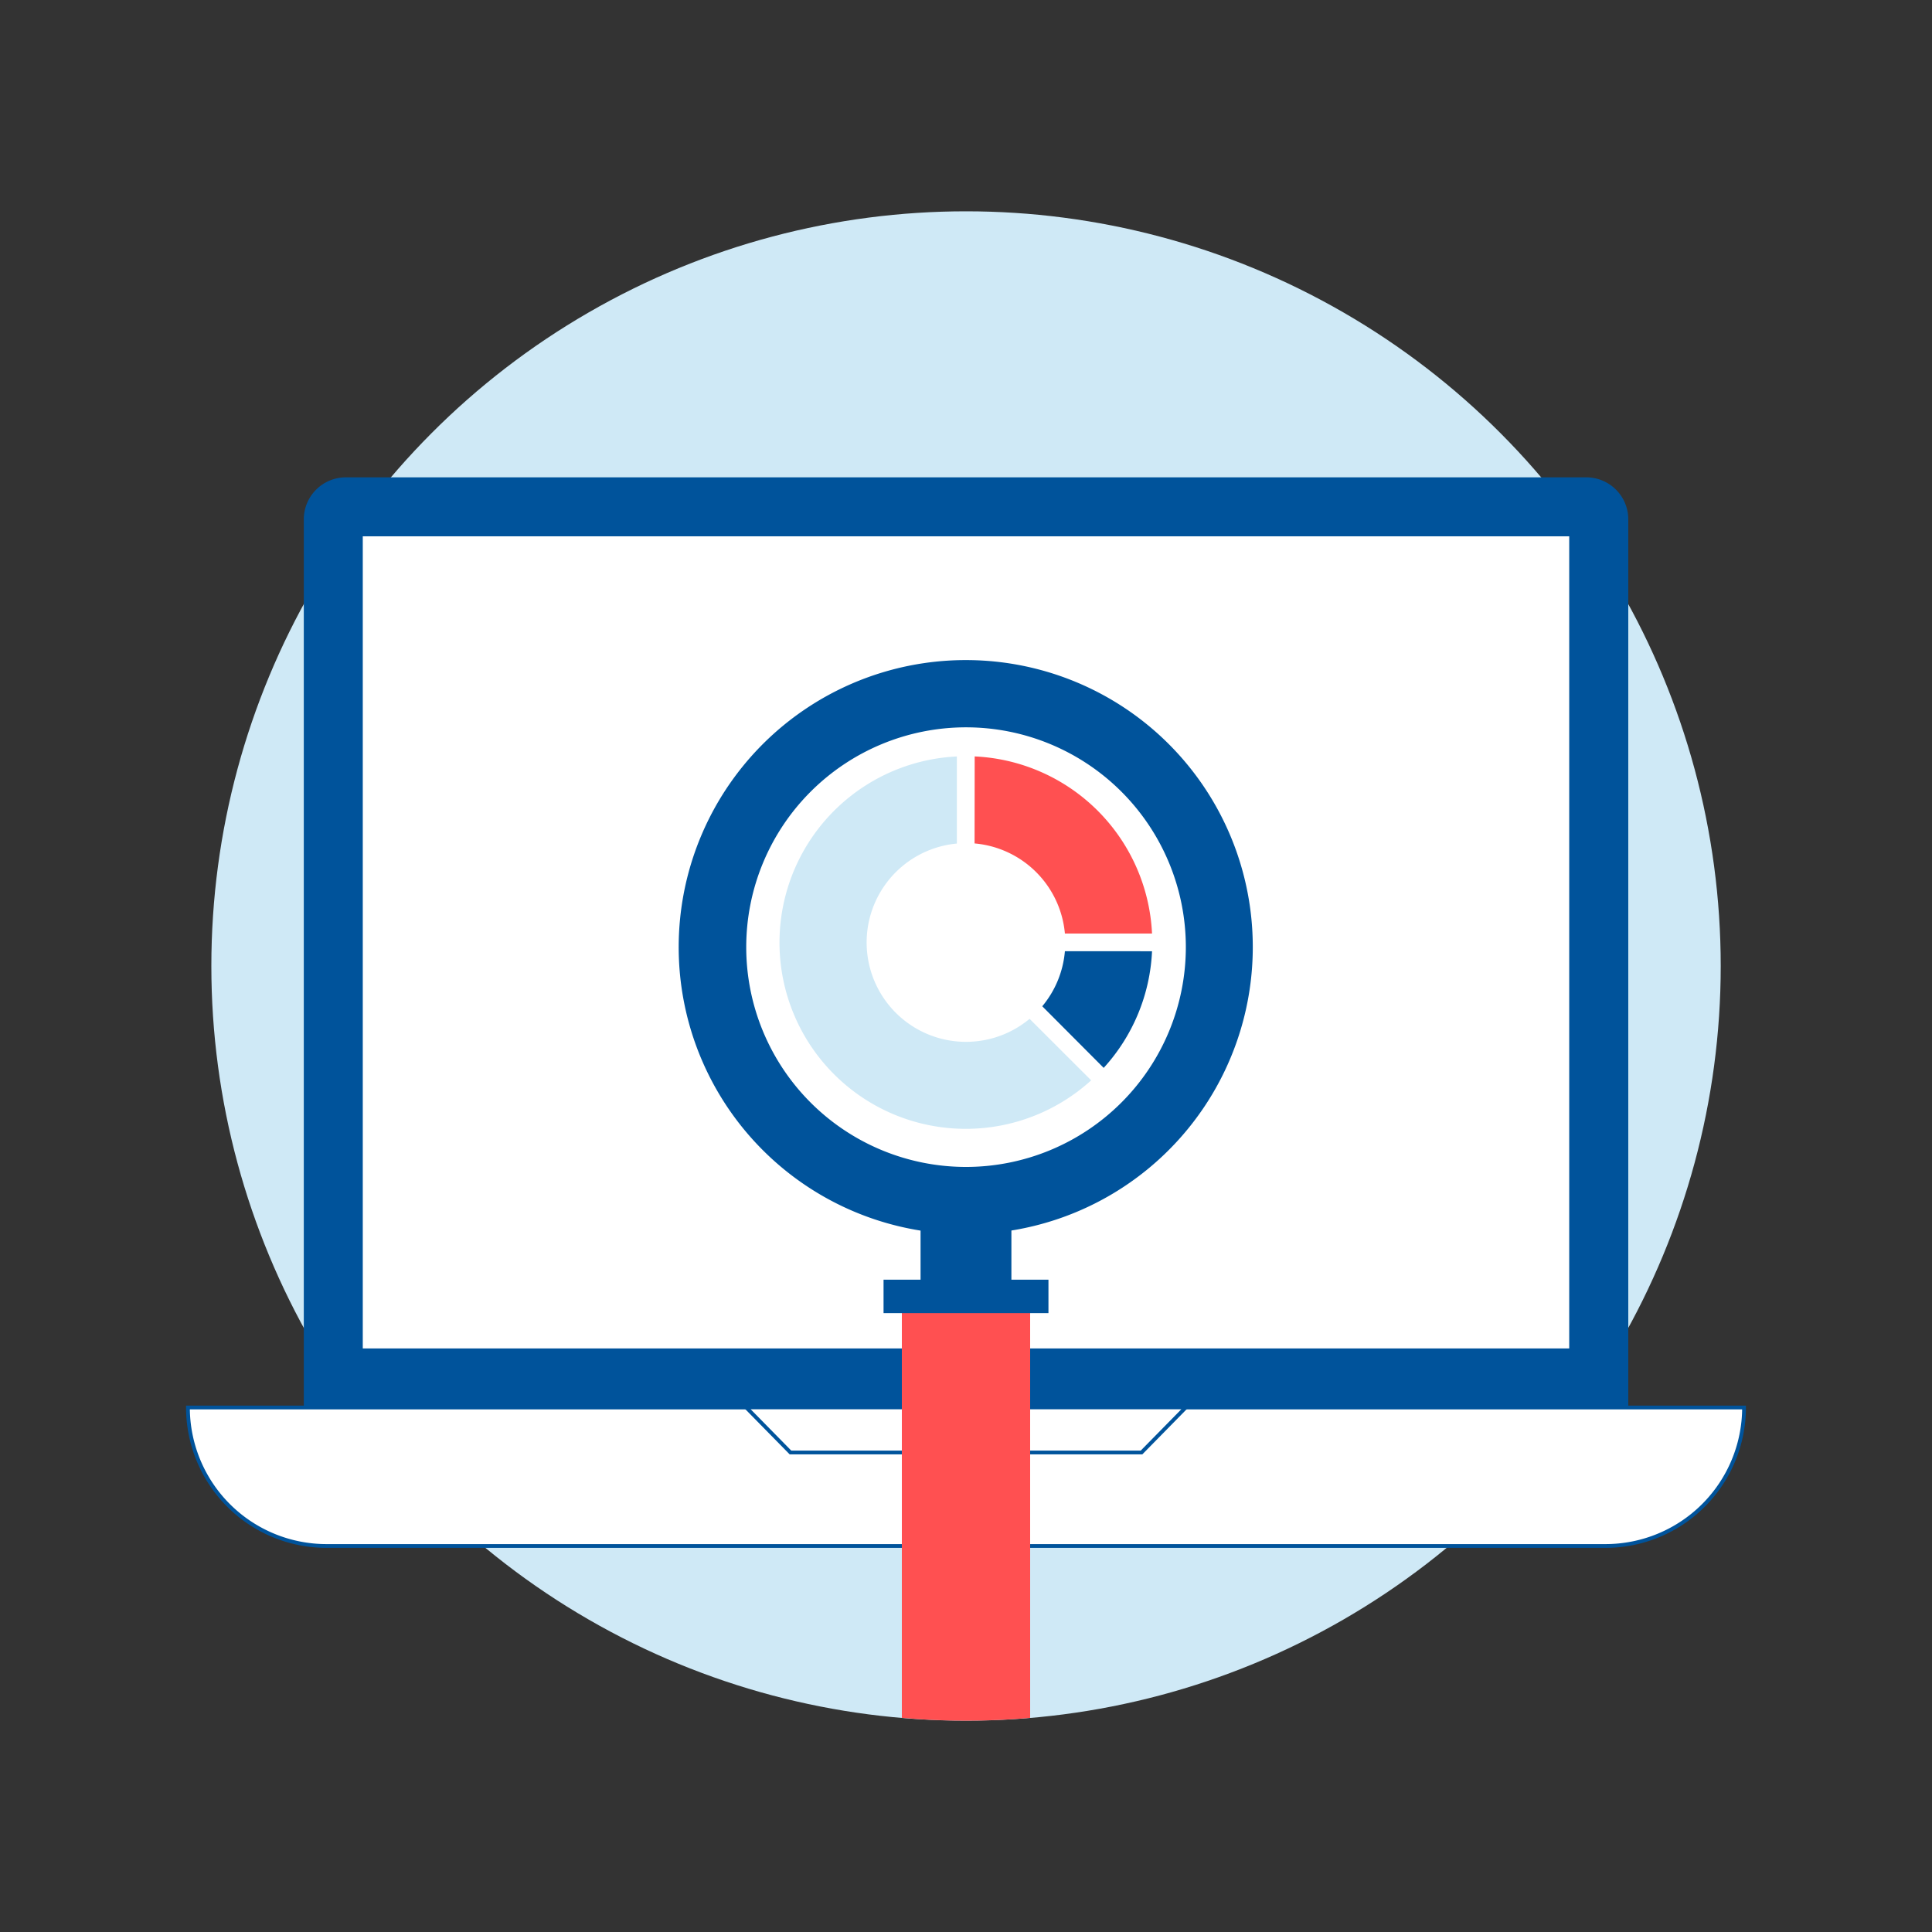
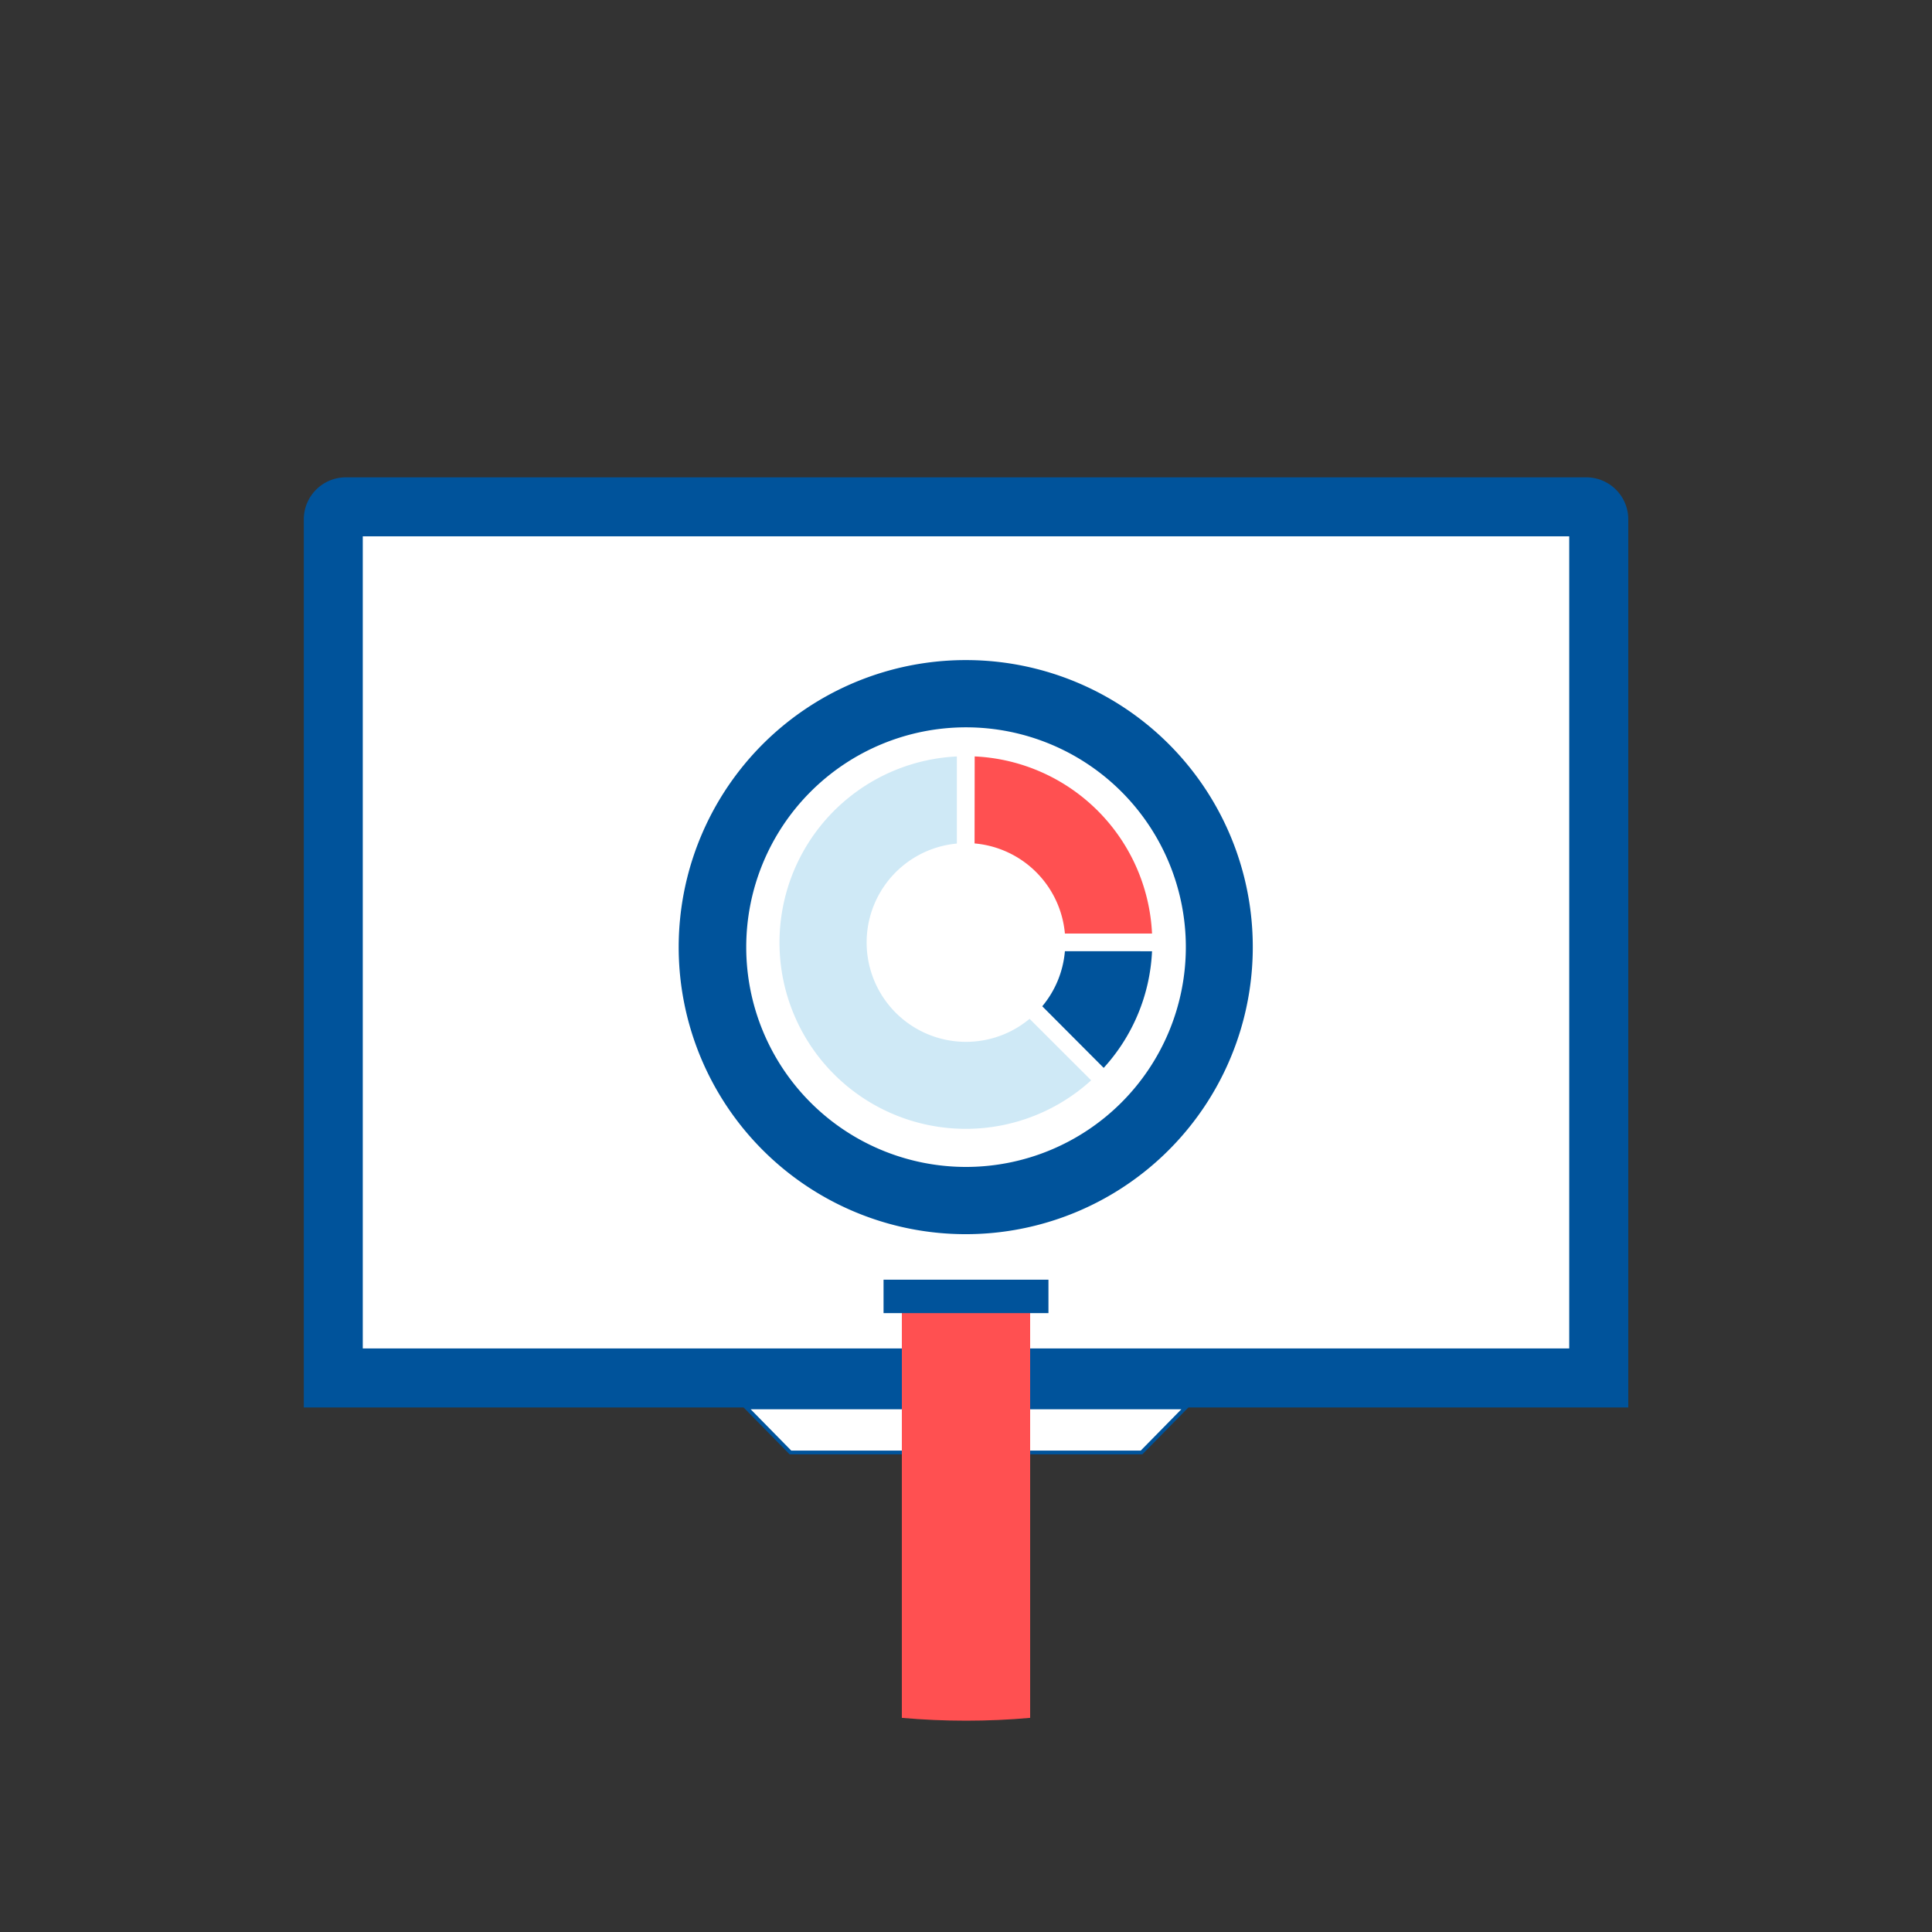
<svg xmlns="http://www.w3.org/2000/svg" id="Слой_1" data-name="Слой 1" viewBox="0 0 512 512">
  <rect x="0" y="0" width="512" height="512" fill="#333333" stroke="none" />
  <defs>
    <style>.cls-1{fill:#cfe9f6;}.cls-2,.cls-4{fill:#fff;}.cls-2{stroke:#00539b;stroke-miterlimit:10;}.cls-3{fill:#00539b;}.cls-5{fill:#ff5051;}</style>
  </defs>
  <title>3</title>
-   <circle class="cls-1" cx="256.01" cy="256" r="200" />
-   <path class="cls-2" d="M49.81,373A36.72,36.72,0,0,0,86.54,409.7H425.46A36.72,36.72,0,0,0,462.19,373Z" />
  <polygon class="cls-2" points="302.52 384.92 209.48 384.92 197.75 372.98 314.25 372.98 302.52 384.92" />
  <path class="cls-3" d="M420.36,126.5H91.64a11.14,11.14,0,0,0-11.13,11.13V373h351V137.63A11.13,11.13,0,0,0,420.36,126.5Z" />
  <rect class="cls-4" x="96.14" y="142.13" width="319.72" height="215.22" />
-   <rect class="cls-3" x="243.96" y="322.51" width="24.07" height="17.03" />
  <path class="cls-5" d="M239,343.56V455.25c5.63.5,11.28.75,17,.75s11.41-.25,17-.75V343.56Z" />
  <rect class="cls-3" x="234.15" y="339.13" width="43.7" height="8.86" />
  <path class="cls-3" d="M256,174.93A76.07,76.07,0,1,0,332,251,76,76,0,0,0,256,174.93Zm0,134.32A58.25,58.25,0,1,1,314.26,251,58.28,58.28,0,0,1,256,309.25Z" />
  <path class="cls-5" d="M258.27,223.52a26.33,26.33,0,0,1,23.94,23.88H305.3a49.33,49.33,0,0,0-47-46.94Z" />
  <path class="cls-3" d="M282.21,252.08a26.21,26.21,0,0,1-6,14.59L292.49,283a49.16,49.16,0,0,0,12.81-30.91Z" />
  <path class="cls-1" d="M272.85,270a26.33,26.33,0,1,1-19.27-46.45V200.47a49.37,49.37,0,1,0,35.59,85.83Z" />
</svg>